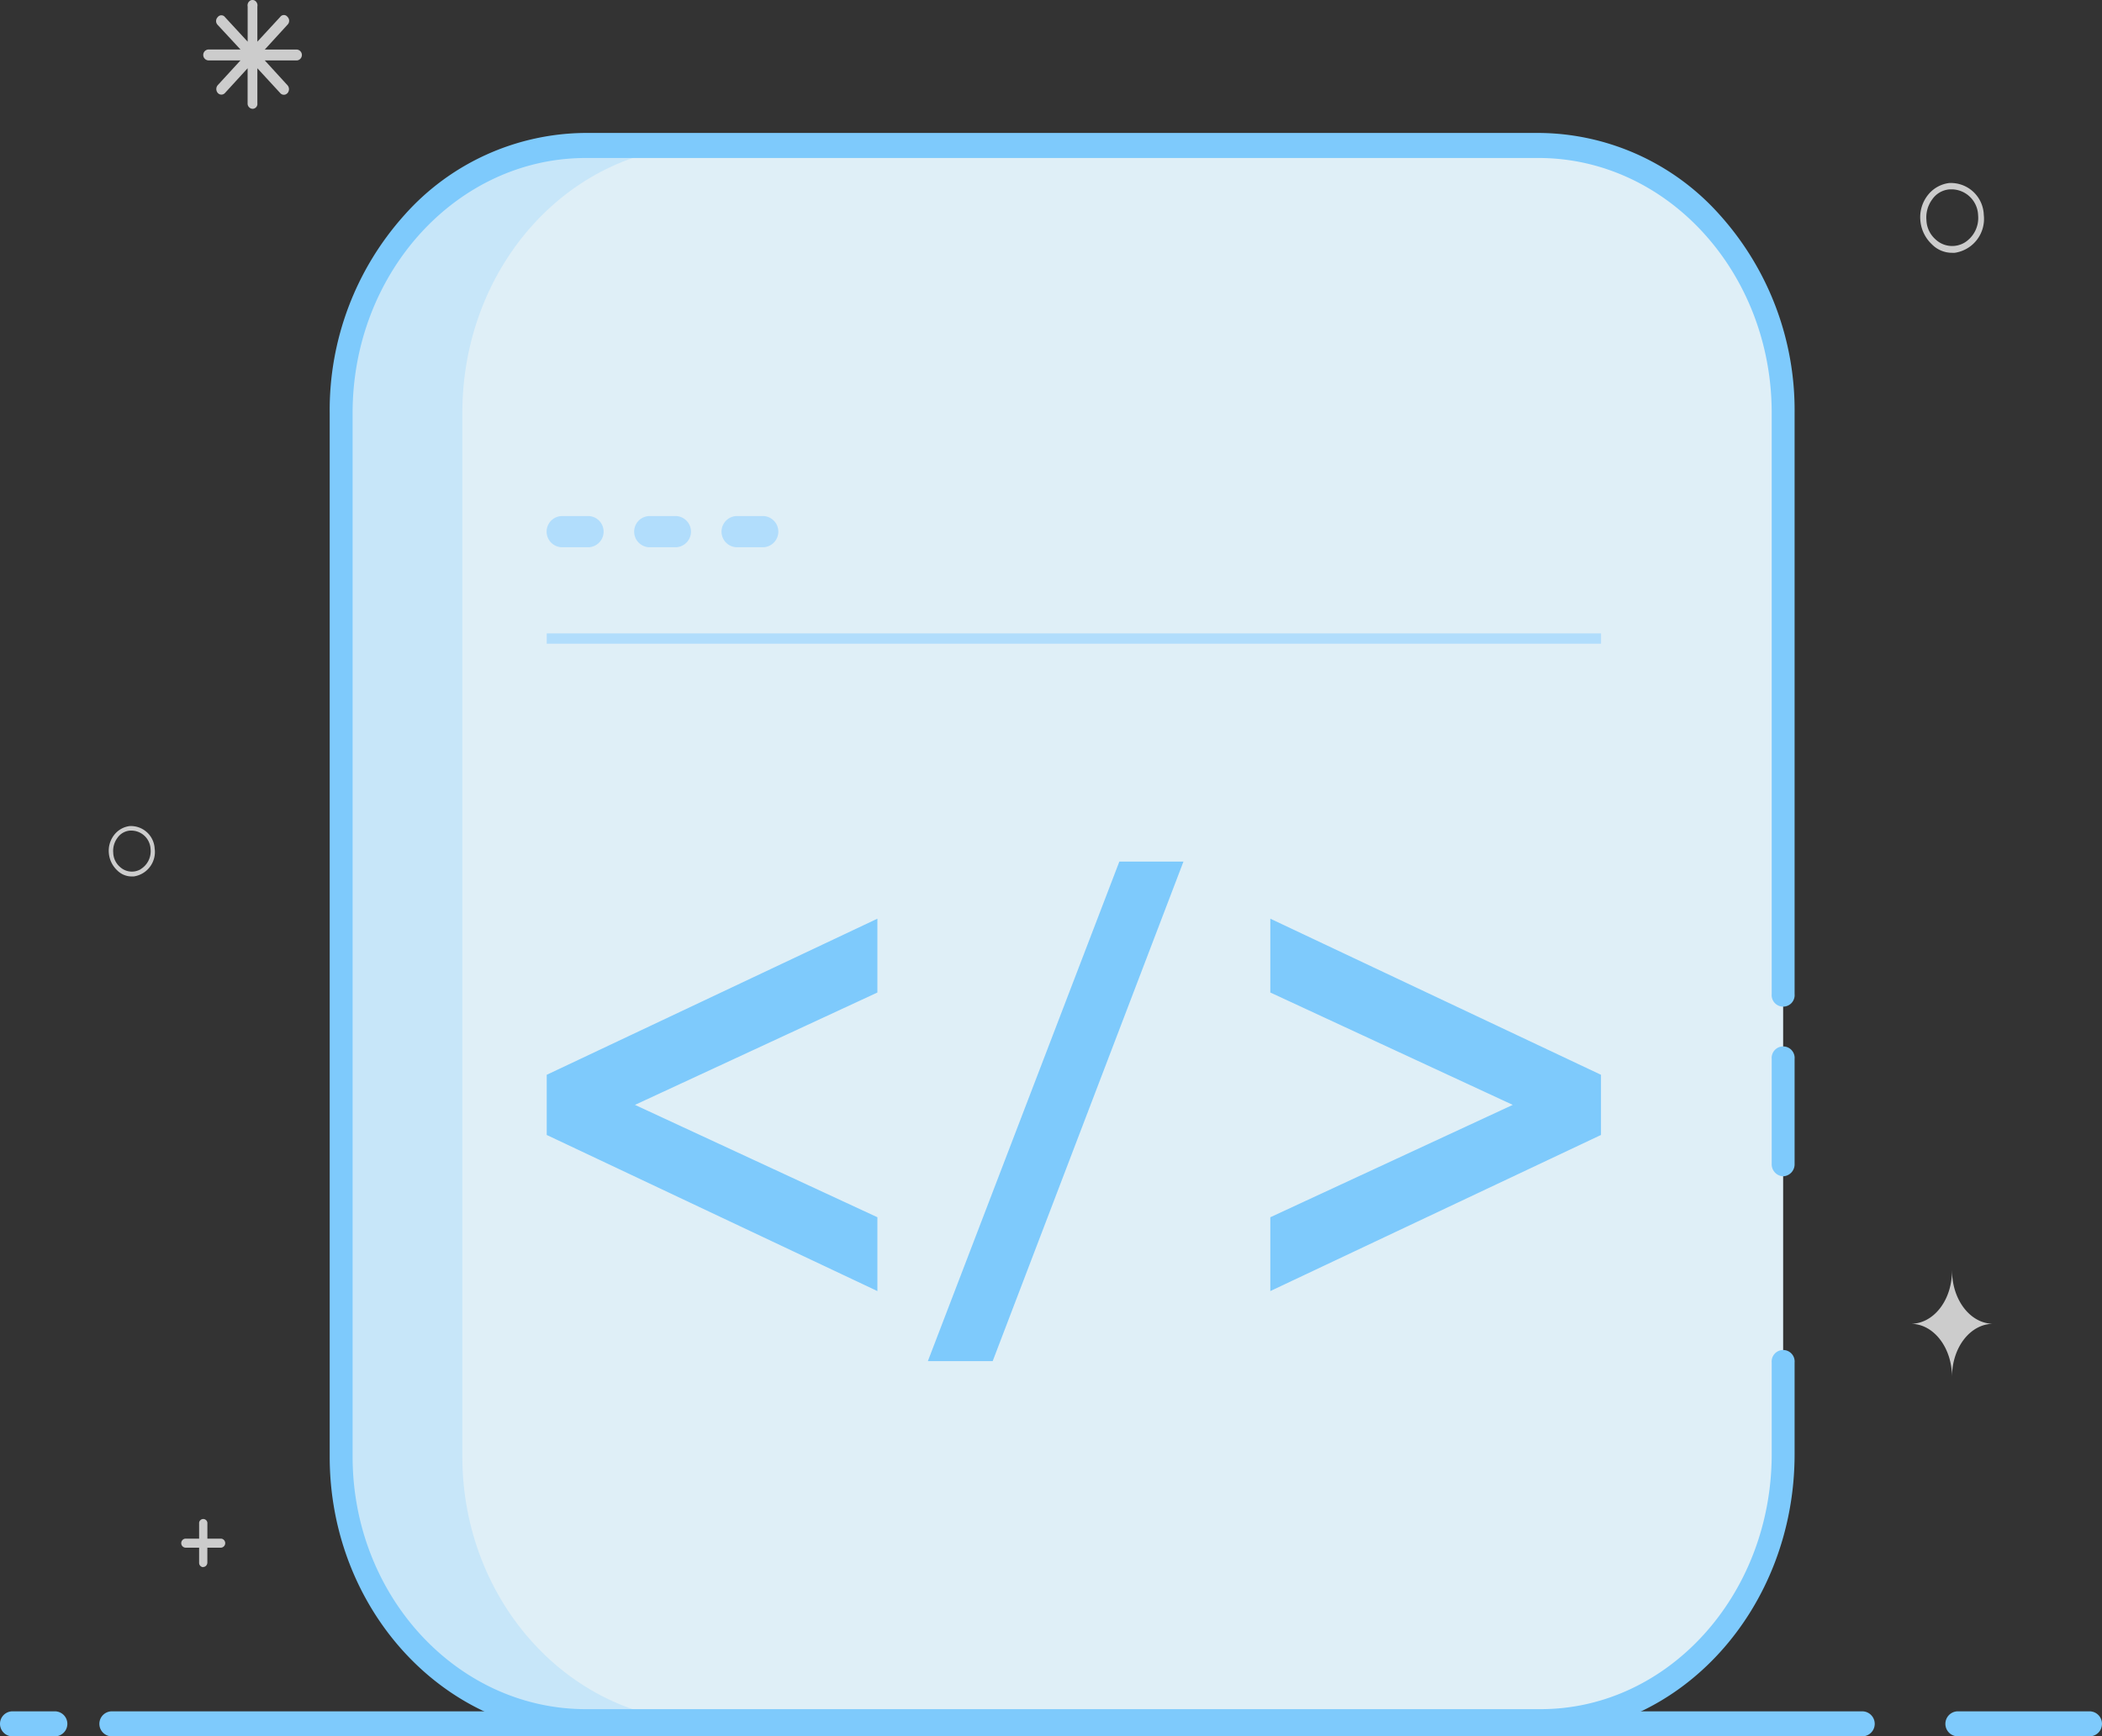
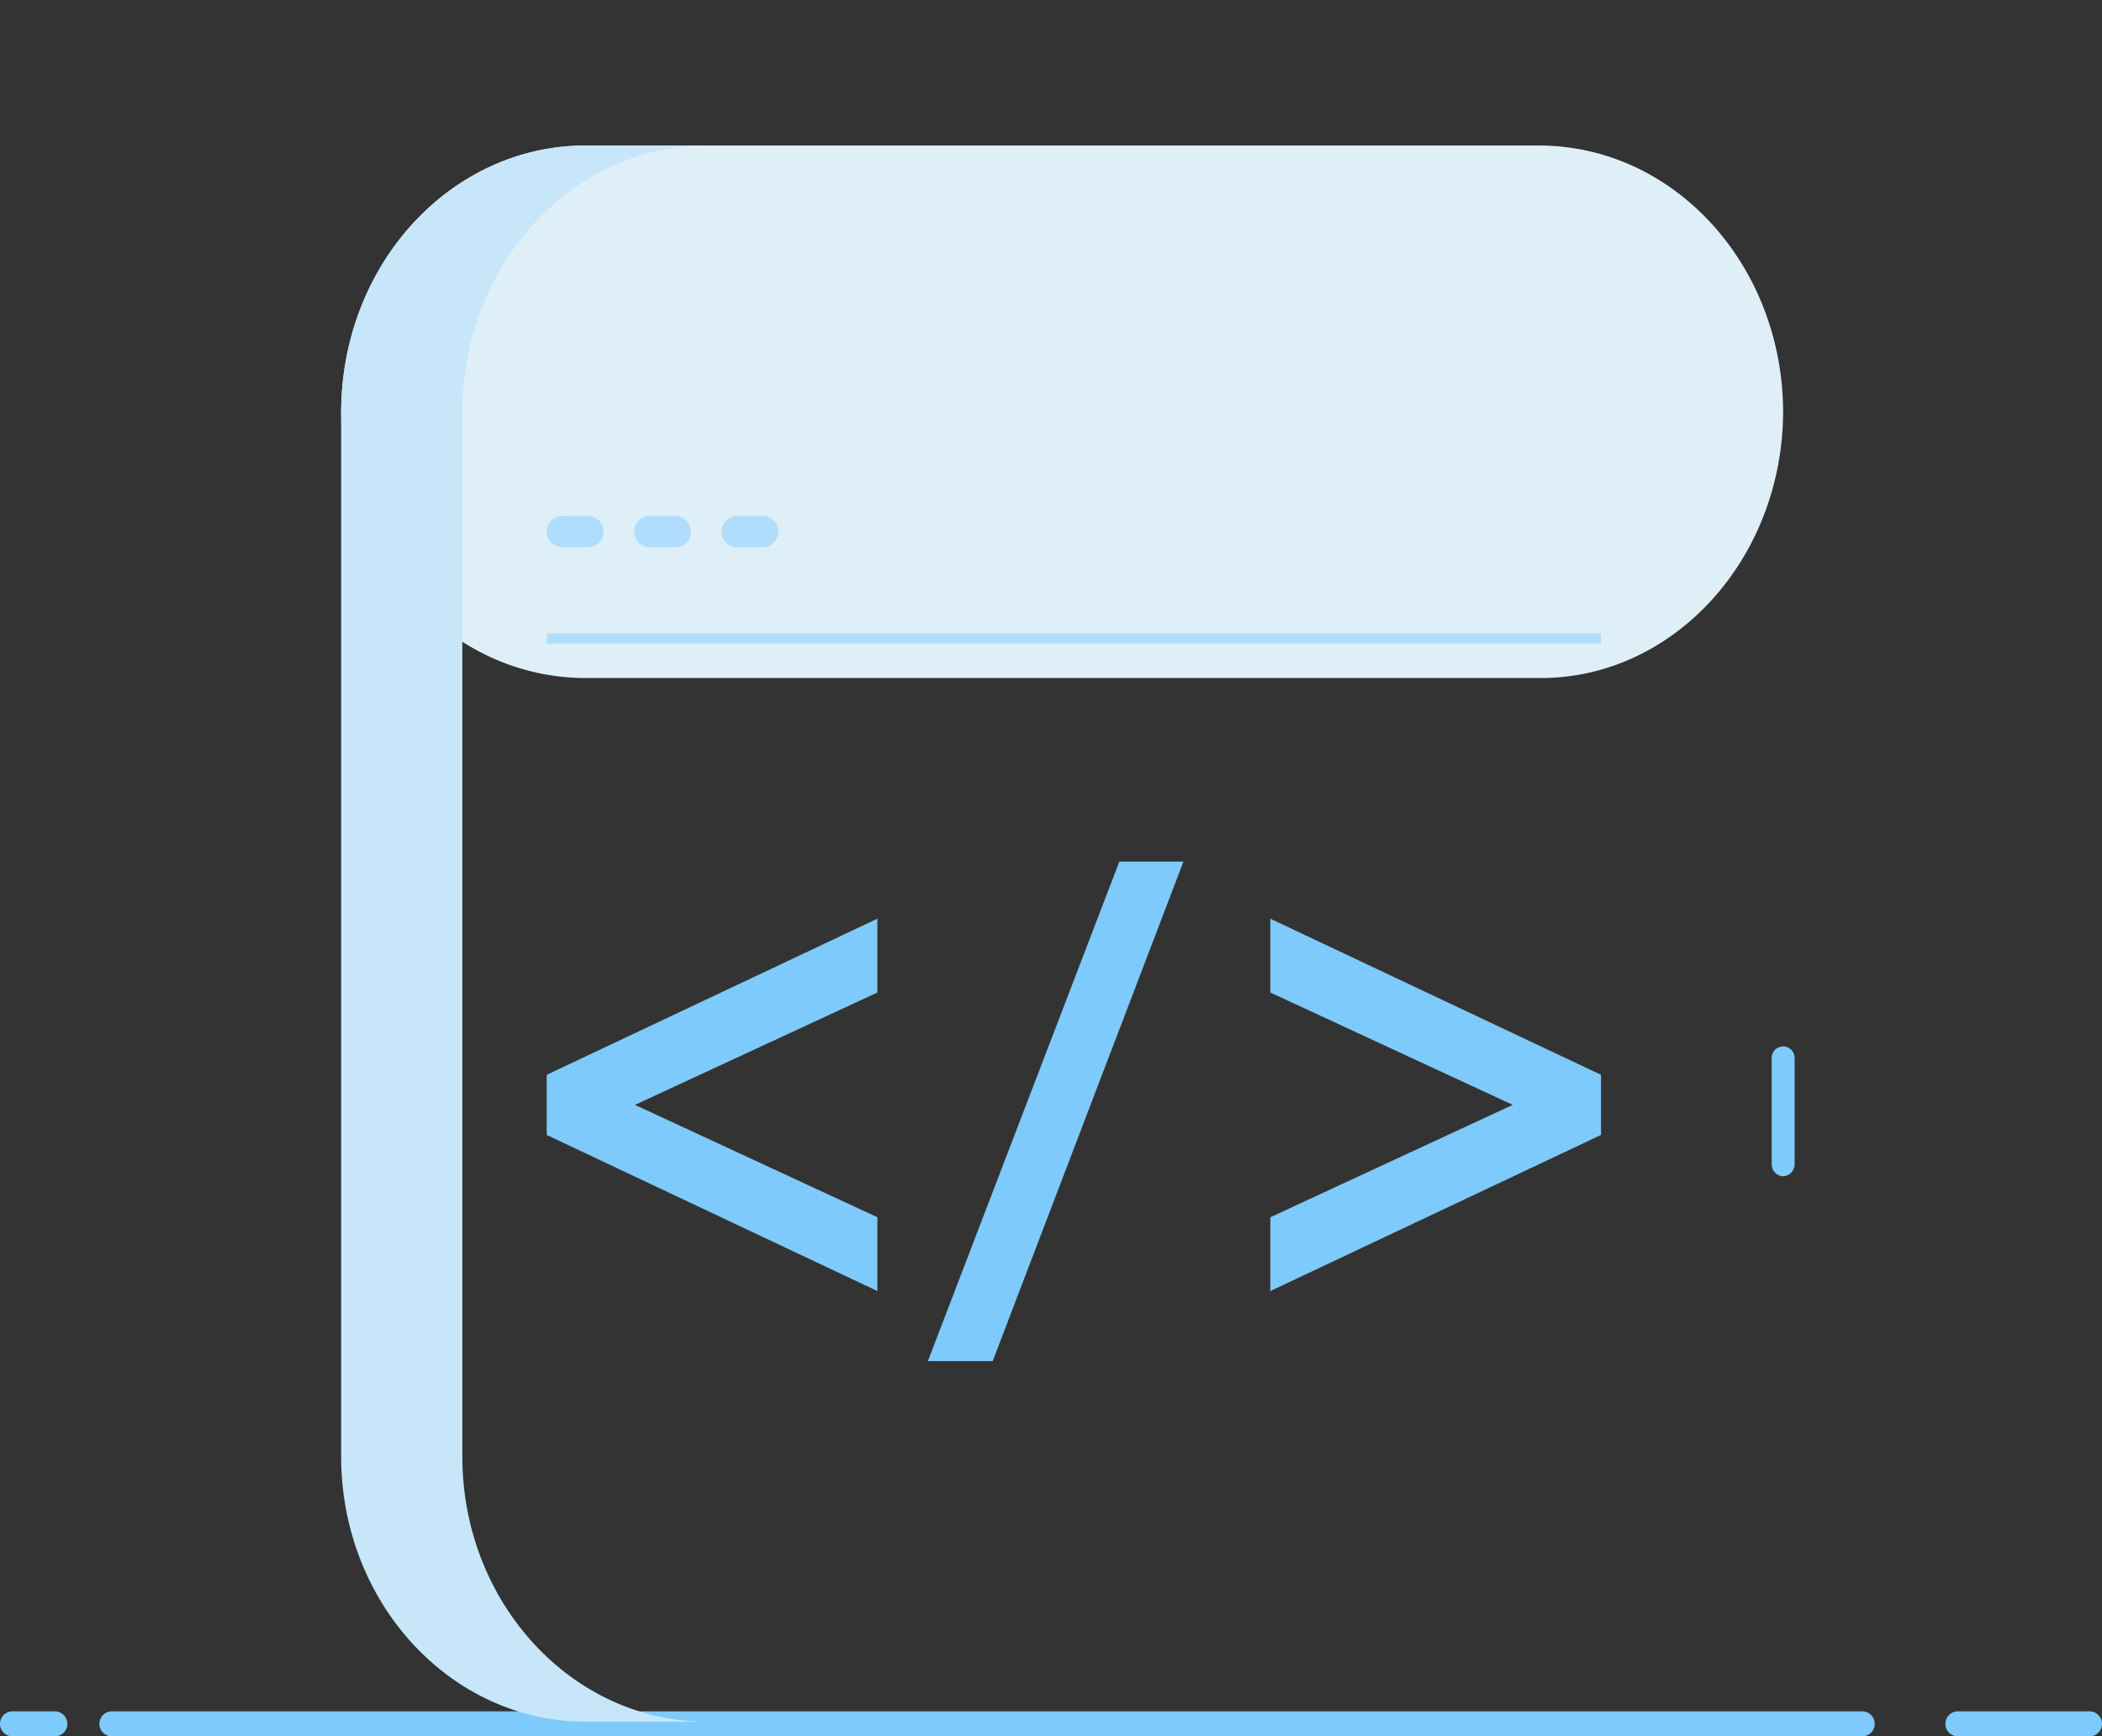
<svg xmlns="http://www.w3.org/2000/svg" width="125.115" height="103.366" viewBox="0 0 125.115 103.366">
  <rect x="0" y="0" width="125.115" height="103.366" fill="#333333" stroke="none" />
  <g id="cancellation_ico6" transform="translate(-98.454 -47.404)">
    <path id="路径_171" data-name="路径 171" d="M228.79,1011.41h-7.832a.745.745,0,0,1,0-1.49h7.832a.745.745,0,0,1,0,1.49Zm-13.528,0H111.08a.745.745,0,0,1,0-1.49H215.262a.745.745,0,0,1,0,1.49Zm-107.578,0h-2.519a.745.745,0,0,1,0-1.49h2.519a.745.745,0,0,1,0,1.49Z" transform="translate(-5.966 -860.64)" fill="#7ecafc" />
-     <path id="路径_172" data-name="路径 172" d="M111.946,97.946a1.417,1.417,0,0,0-1.494-1.365,1.384,1.384,0,0,0-.925.536,1.538,1.538,0,0,0-.308,1.092,1.592,1.592,0,0,0,.5,1.012,1.207,1.207,0,0,0,.872.358h.109a1.473,1.473,0,0,0,1.249-1.633Zm-.839,1.207a1.041,1.041,0,0,1-1.235-.148,1.153,1.153,0,0,1-.392-.826,1.3,1.3,0,0,1,.251-.9,1,1,0,0,1,.757-.429h.1a1.152,1.152,0,0,1,1.114,1.109,1.249,1.249,0,0,1-.6,1.192Zm109.71-38.967A1.961,1.961,0,0,0,218.75,58.3a1.914,1.914,0,0,0-1.28.742,2.129,2.129,0,0,0-.426,1.511,2.2,2.2,0,0,0,.689,1.4,1.671,1.671,0,0,0,1.206.5h.151a2.038,2.038,0,0,0,1.727-2.259Zm-1.161,1.67a1.441,1.441,0,0,1-1.709-.2,1.6,1.6,0,0,1-.543-1.143,1.8,1.8,0,0,1,.347-1.243,1.384,1.384,0,0,1,1.048-.594h.138a1.593,1.593,0,0,1,1.542,1.534A1.727,1.727,0,0,1,219.657,61.857ZM117.777,53.882a.311.311,0,0,1-.3-.323V51.468l-1.351,1.477a.285.285,0,0,1-.423-.006.354.354,0,0,1-.005-.463L117.053,51h-1.916a.326.326,0,0,1,0-.65h1.916L115.7,48.891a.327.327,0,0,1,0-.469.267.267,0,0,1,.429,0l1.351,1.463V47.793a.337.337,0,0,1,.124-.335.275.275,0,0,1,.33,0,.337.337,0,0,1,.124.335v2.091l1.364-1.477a.267.267,0,0,1,.429,0,.328.328,0,0,1,0,.469L118.5,50.353h1.913a.326.326,0,0,1,0,.649H118.5l1.351,1.477a.352.352,0,0,1,.078.32.319.319,0,0,1-.214.235.286.286,0,0,1-.293-.086l-1.364-1.48v2.091a.29.29,0,0,1-.3.323h.013ZM115.9,139h-.817V138.1a.247.247,0,1,0-.492,0V139h-.818a.27.27,0,0,0,0,.538h.818v.894a.257.257,0,0,0,.245.267l0-.012a.234.234,0,0,0,.173-.078.28.28,0,0,0,.072-.189v-.882h.817a.27.27,0,0,0,0-.538Zm103.026-15.955c0,1.772-1.1,3.165-2.455,3.165,1.361,0,2.455,1.417,2.455,3.165,0-1.772,1.1-3.165,2.454-3.165C220.022,126.207,218.929,124.79,218.929,123.042Zm0,0" transform="translate(-4.285)" fill="#ccc" />
-     <path id="路径_173" data-name="路径 173" d="M323.37,129.231h-56.7c-8.063,0-14.566,7.109-14.566,15.924v62.129c0,8.672,6.5,15.781,14.566,15.781H323.5c7.933,0,14.435-7.108,14.435-15.923V145.155c0-8.815-6.5-15.924-14.565-15.924Z" transform="translate(-133.345 -73.167)" fill="#dfeff7" />
+     <path id="路径_173" data-name="路径 173" d="M323.37,129.231h-56.7c-8.063,0-14.566,7.109-14.566,15.924c0,8.672,6.5,15.781,14.566,15.781H323.5c7.933,0,14.435-7.108,14.435-15.923V145.155c0-8.815-6.5-15.924-14.565-15.924Z" transform="translate(-133.345 -73.167)" fill="#dfeff7" />
    <path id="路径_174" data-name="路径 174" d="M259.318,207.284V145.155c0-8.815,6.5-15.924,14.566-15.924H266.67c-8.063,0-14.566,7.109-14.566,15.924v62.129c0,8.672,6.5,15.781,14.566,15.781h7.214c-8.063,0-14.566-7.108-14.566-15.781Z" transform="translate(-133.345 -73.167)" fill="#c7e6f9" />
-     <path id="路径_175" data-name="路径 175" d="M317.141,217.51h-56.83c-8.407,0-15.247-7.413-15.247-16.526V138.854a17.381,17.381,0,0,1,4.459-11.794,14.527,14.527,0,0,1,10.788-4.875h56.7A14.526,14.526,0,0,1,327.8,127.06a17.382,17.382,0,0,1,4.458,11.794v34.6a.684.684,0,1,1-1.363,0v-34.6c0-8.369-6.228-15.178-13.883-15.178h-56.7c-7.656,0-13.884,6.809-13.884,15.178v62.129c0,8.29,6.228,15.035,13.884,15.035h56.83c7.583,0,13.753-6.809,13.753-15.178v-5.46a.684.684,0,1,1,1.363,0v5.46c0,9.191-6.781,16.669-15.117,16.669Z" transform="translate(-126.986 -66.867)" fill="#7ecafc" />
    <path id="路径_176" data-name="路径 176" d="M1132.281,643.668a.716.716,0,0,1-.682-.745v-6.244a.684.684,0,1,1,1.363,0v6.244A.716.716,0,0,1,1132.281,643.668Z" transform="translate(-927.69 -526.238)" fill="#7ecafc" />
    <path id="路径_177" data-name="路径 177" d="M378.488,403.647h62.754v.614H378.488Z" transform="translate(-247.491 -318.537)" fill="#b1ddfc" />
    <path id="路径_178" data-name="路径 178" d="M379.335,337.7h1.694a.93.93,0,0,1,0,1.852h-1.694a.929.929,0,0,1,0-1.852Zm5.2,0h1.694a.93.93,0,0,1,0,1.852h-1.694a.93.93,0,0,1,0-1.852Zm5.2,0h1.694a.93.93,0,0,1,0,1.852h-1.694a.93.93,0,0,1,0-1.852Z" transform="translate(-247.491 -259.573)" fill="#b1ddfc" />
    <path id="路径_179" data-name="路径 179" d="M398.171,535.361v4.395l-14.43,6.689,14.43,6.689v4.395l-19.682-9.293v-3.582Zm14.4-3.4h3.818L405.033,561.7h-3.858l11.4-29.744Zm8.988,3.4,19.682,9.293v3.582l-19.682,9.293v-4.394l14.43-6.69-14.43-6.689Zm0,0" transform="translate(-247.493 -433.267)" fill="#7ecafc" />
  </g>
</svg>